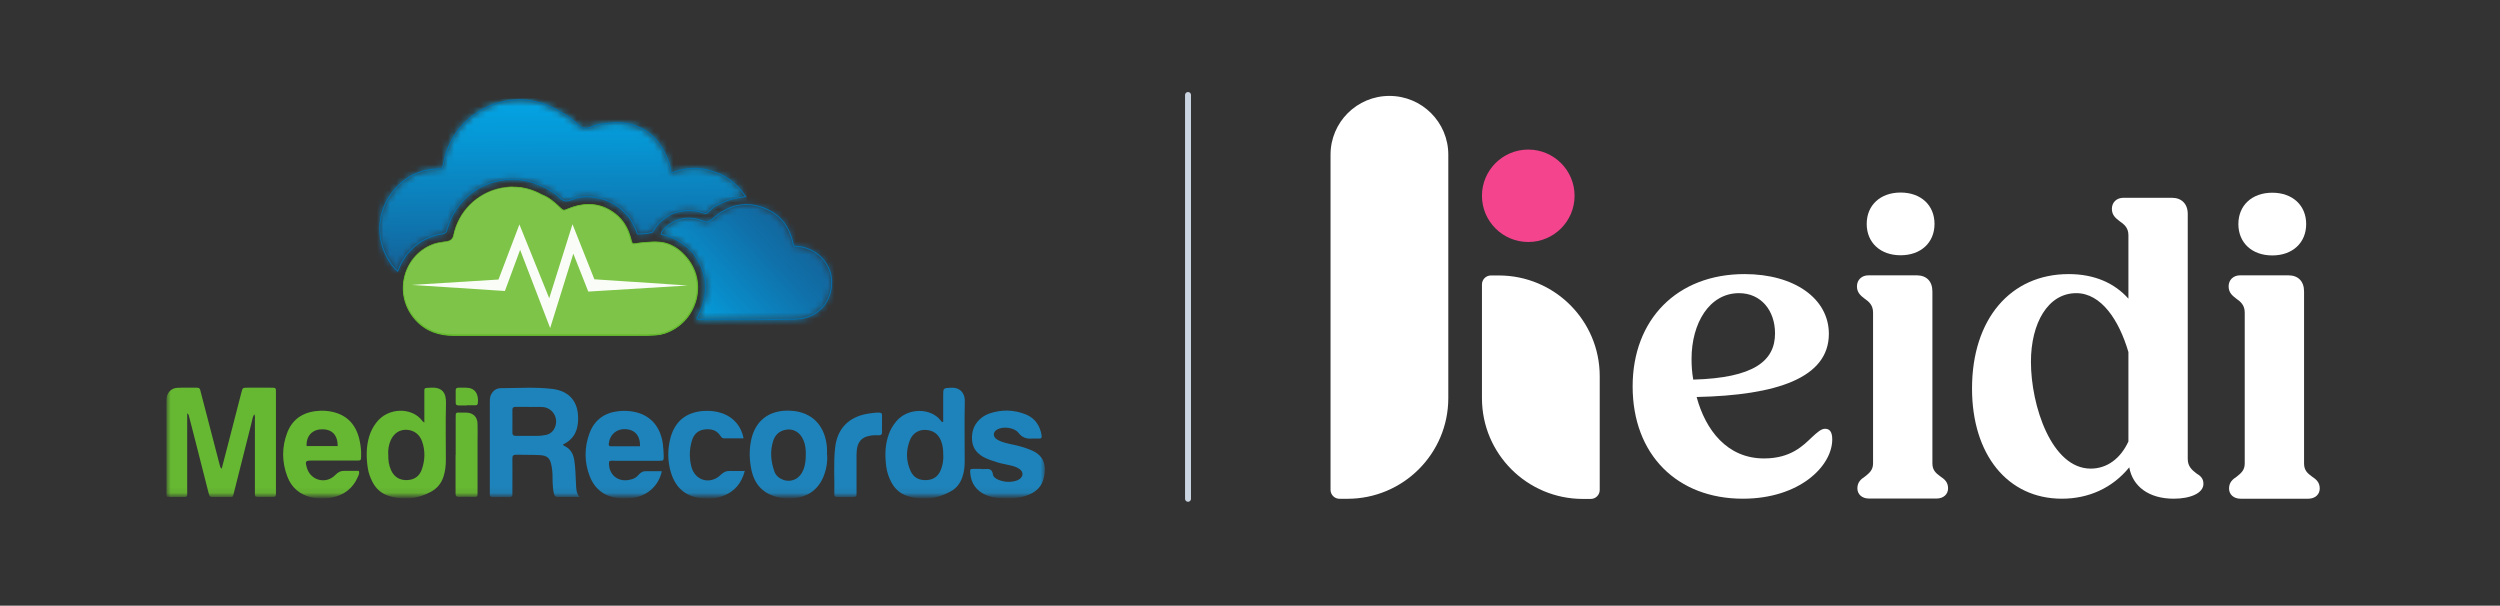
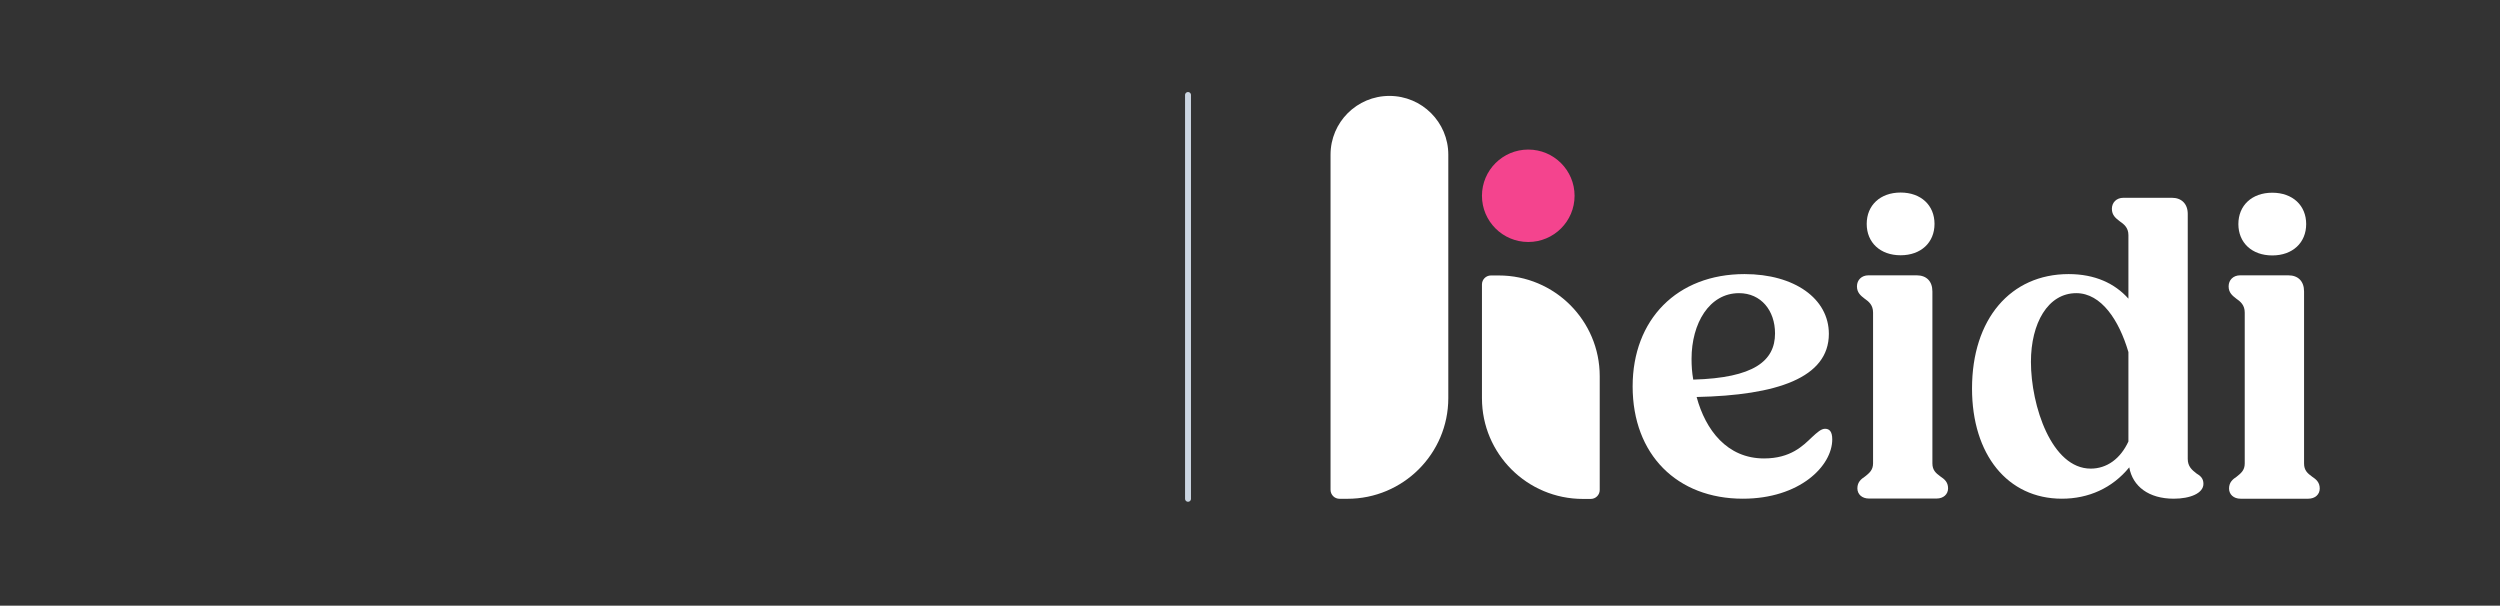
<svg xmlns="http://www.w3.org/2000/svg" width="388" height="94" viewBox="0 0 388 94" fill="none">
  <rect x="0" y="0" width="388" height="94" fill="#333333" stroke="none" />
  <g clip-path="url(#clip0_241_125)">
    <mask id="mask0_241_125" style="mask-type:luminance" maskUnits="userSpaceOnUse" x="25" y="14" width="138" height="63">
      <path d="M162.263 14.745H25.805V76.922H162.263V14.745Z" fill="white" />
    </mask>
    <g mask="url(#mask0_241_125)">
      <path d="M29.053 64.127V76.105C29.053 76.305 29.053 76.522 29.053 76.722C29.053 77.012 28.962 77.139 28.654 77.139C27.837 77.139 27.021 77.139 26.204 77.139C25.895 77.139 25.787 76.994 25.805 76.722C25.805 76.54 25.805 76.377 25.805 76.196C25.805 71.677 25.805 67.158 25.805 62.657C25.805 62.367 25.805 62.076 25.841 61.786C25.968 60.878 26.621 60.225 27.529 60.189C28.545 60.134 29.561 60.189 30.578 60.171C31.05 60.171 31.068 60.479 31.14 60.788C31.776 63.238 32.411 65.688 33.046 68.12C33.391 69.463 33.754 70.824 34.099 72.167C34.153 72.366 34.171 72.566 34.407 72.748C34.77 71.35 35.133 69.989 35.478 68.628C36.131 66.069 36.803 63.51 37.456 60.951C37.656 60.171 37.656 60.171 38.418 60.171C39.634 60.171 40.868 60.171 42.084 60.171C42.828 60.171 42.828 60.171 42.828 60.951C42.828 65.67 42.828 70.37 42.828 75.089C42.828 75.615 42.828 76.141 42.828 76.649C42.828 76.976 42.737 77.139 42.392 77.121C41.576 77.121 40.759 77.121 39.942 77.121C39.688 77.121 39.561 77.012 39.561 76.758C39.561 76.522 39.561 76.286 39.561 76.069C39.561 72.439 39.561 68.791 39.561 65.161C39.561 64.889 39.634 64.599 39.452 64.29C39.18 64.744 39.144 65.234 39.017 65.706C38.109 69.263 37.238 72.802 36.331 76.359C36.095 77.285 36.186 77.121 35.387 77.139C34.679 77.139 33.99 77.139 33.3 77.139C32.538 77.139 32.538 77.139 32.356 76.45C31.757 74.145 31.177 71.84 30.596 69.517C30.197 67.938 29.779 66.359 29.38 64.78C29.326 64.562 29.326 64.327 29.035 64.127" fill="#66B832" />
      <path d="M87.345 69.009C87.454 69.099 87.509 69.172 87.581 69.208C88.525 69.626 88.96 70.406 89.124 71.386C89.323 72.62 89.323 73.873 89.396 75.125C89.432 75.796 89.396 76.468 89.941 77.139C88.688 77.139 87.599 77.139 86.51 77.139C86.166 77.139 86.057 76.921 85.984 76.667C85.839 76.068 85.785 75.469 85.766 74.853C85.766 74.036 85.766 73.219 85.621 72.421C85.385 71.078 85.004 70.678 83.607 70.624C82.445 70.57 81.284 70.606 80.122 70.57C79.668 70.57 79.505 70.715 79.523 71.186C79.541 72.784 79.523 74.381 79.523 75.978C79.523 76.177 79.523 76.395 79.523 76.595C79.56 76.994 79.433 77.175 78.997 77.157C78.18 77.121 77.364 77.121 76.547 77.157C76.111 77.157 75.966 76.994 76.021 76.595C76.021 76.486 76.021 76.359 76.021 76.25C76.021 71.677 76.021 67.121 76.021 62.548C76.021 62.112 76.002 61.658 76.202 61.259C76.511 60.642 77.037 60.243 77.727 60.243C80.376 60.243 83.026 60.043 85.657 60.352C88.38 60.66 89.795 62.366 89.723 65.089C89.686 66.504 89.342 68.029 87.345 69.009ZM82.137 63.147C81.447 63.147 80.739 63.147 80.05 63.147C79.705 63.147 79.505 63.237 79.523 63.637C79.523 64.798 79.541 65.96 79.523 67.121C79.523 67.575 79.741 67.647 80.122 67.647C81.229 67.647 82.318 67.647 83.425 67.647C83.825 67.647 84.242 67.593 84.641 67.52C85.168 67.43 85.621 67.176 85.93 66.704C86.892 65.179 85.93 63.274 84.169 63.165C83.498 63.129 82.826 63.165 82.173 63.165" fill="#1E83BA" />
      <path d="M146.382 65.47V61.496C146.382 60.171 146.382 60.243 147.652 60.171C148.923 60.098 149.775 60.969 149.739 62.24C149.667 65.343 149.721 68.465 149.721 71.568C149.721 72.439 149.63 73.31 149.322 74.145C148.977 75.089 148.396 75.815 147.507 76.287C145.384 77.448 143.188 77.738 140.865 76.994C139.721 76.631 138.905 75.905 138.342 74.853C137.925 74.072 137.652 73.238 137.543 72.385C137.326 70.697 137.344 69.027 137.943 67.394C138.197 66.668 138.578 66.033 139.068 65.434C140.81 63.274 144.44 63.22 146.037 65.307C146.091 65.379 146.146 65.452 146.2 65.506C146.255 65.488 146.327 65.47 146.382 65.452M146.382 70.57C146.418 69.844 146.309 69.118 146.055 68.428C145.619 67.339 144.821 66.777 143.659 66.722C142.571 66.668 141.627 67.249 141.209 68.338C140.592 69.916 140.611 71.532 141.318 73.092C141.808 74.181 142.716 74.581 143.877 74.508C144.966 74.435 145.656 73.855 146.037 72.875C146.327 72.131 146.436 71.368 146.4 70.57" fill="#1E83BA" />
      <path d="M65.858 65.633C65.858 64.018 65.858 62.584 65.858 61.132C65.858 60.098 65.767 60.243 66.784 60.17C68.58 60.043 69.27 60.914 69.215 62.584C69.143 65.524 69.197 68.464 69.197 71.386C69.197 72.257 69.106 73.128 68.834 73.963C68.489 75.016 67.854 75.796 66.892 76.323C64.823 77.43 62.664 77.702 60.413 76.994C59.234 76.631 58.381 75.905 57.818 74.816C57.455 74.108 57.183 73.382 57.074 72.602C56.838 70.969 56.82 69.353 57.292 67.756C57.528 66.976 57.891 66.25 58.399 65.597C60.214 63.183 63.952 63.183 65.531 65.306C65.586 65.379 65.658 65.433 65.876 65.615M60.268 70.533C60.232 71.386 60.341 72.221 60.704 73.001C61.194 74.054 62.047 74.562 63.226 74.508C64.352 74.453 65.096 73.891 65.459 72.874C65.967 71.441 66.021 69.971 65.513 68.519C65.114 67.394 64.243 66.758 63.099 66.704C62.029 66.649 61.121 67.248 60.631 68.337C60.323 69.045 60.214 69.789 60.25 70.551" fill="#66B832" />
      <path d="M102.718 73.11C102.265 75.324 100.54 76.921 98.29 77.266C97.51 77.393 96.729 77.411 95.949 77.321C93.807 77.048 92.319 75.923 91.539 73.945C90.668 71.731 90.668 69.444 91.502 67.212C92.265 65.179 93.807 64.054 95.967 63.818C96.82 63.727 97.655 63.746 98.49 63.927C100.976 64.453 102.519 66.232 102.882 68.936C102.954 69.535 102.99 70.152 103.009 70.769C103.009 71.495 103.009 71.495 102.283 71.513C100.014 71.513 97.746 71.513 95.477 71.513C95.168 71.513 94.842 71.441 94.533 71.604C94.316 73.546 95.913 75.161 98.272 74.308C98.599 74.181 98.871 73.963 99.107 73.691C99.379 73.364 99.724 73.147 100.141 73.128C100.976 73.128 101.829 73.128 102.718 73.128M99.325 69.263C99.397 67.847 98.726 66.903 97.582 66.668C96.239 66.377 95.041 66.994 94.624 68.21C94.552 68.428 94.515 68.664 94.479 68.882C94.443 69.136 94.552 69.263 94.805 69.263C96.312 69.263 97.818 69.263 99.325 69.263Z" fill="#1E83BA" />
      <path d="M55.679 73.092C55.842 73.455 55.66 73.728 55.552 73.981C54.789 75.796 53.392 76.831 51.505 77.23C50.47 77.448 49.417 77.448 48.383 77.212C46.55 76.794 45.243 75.688 44.59 73.945C43.737 71.695 43.719 69.372 44.59 67.121C45.479 64.835 47.33 63.837 49.726 63.746C50.361 63.728 50.996 63.782 51.632 63.927C54.082 64.49 55.37 66.141 55.842 68.501C56.005 69.263 56.078 70.061 56.042 70.842C56.023 71.459 56.005 71.477 55.388 71.477C53.083 71.477 50.797 71.477 48.492 71.477C47.385 71.477 47.33 71.55 47.621 72.584C48.183 74.58 50.597 75.216 52.049 73.709C52.466 73.274 52.902 73.056 53.501 73.074C54.227 73.092 54.953 73.074 55.642 73.074M52.412 69.227C52.412 67.484 51.505 66.559 49.853 66.631C48.419 66.686 47.494 67.72 47.584 69.227H52.412Z" fill="#66B832" />
      <path d="M152.264 72.802C152.446 72.802 152.609 72.802 152.791 72.802C153.444 72.729 153.988 72.765 154.097 73.618C154.152 74.018 154.533 74.29 154.932 74.453C155.858 74.834 156.801 74.889 157.745 74.598C157.908 74.544 158.072 74.453 158.217 74.362C158.852 73.909 158.852 73.237 158.217 72.784C157.781 72.475 157.273 72.33 156.765 72.221C155.876 72.04 155.005 71.858 154.152 71.549C153.771 71.422 153.371 71.295 153.008 71.114C151.829 70.569 150.994 69.753 150.867 68.374C150.74 66.867 151.248 65.633 152.482 64.726C152.791 64.508 153.135 64.326 153.48 64.199C155.422 63.528 157.364 63.564 159.27 64.344C160.685 64.943 161.393 66.087 161.665 67.557C161.738 67.956 161.574 68.083 161.211 68.065C160.867 68.065 160.504 68.047 160.159 68.065C159.288 68.138 158.598 67.883 158.035 67.139C157.418 66.359 155.712 66.141 154.805 66.631C154.079 67.012 154.043 67.793 154.751 68.21C155.567 68.7 156.493 68.845 157.4 69.045C158.253 69.227 159.088 69.481 159.905 69.807C161.847 70.569 162.5 71.949 161.992 74.181C161.72 75.433 160.885 76.268 159.723 76.758C158.344 77.339 156.91 77.43 155.44 77.339C154.624 77.284 153.825 77.175 153.063 76.849C151.52 76.195 150.703 75.034 150.576 73.364C150.54 72.802 150.576 72.784 151.139 72.765C151.52 72.765 151.901 72.765 152.264 72.765" fill="#1E83BA" />
      <path d="M128.38 70.606C128.434 71.64 128.289 72.638 127.944 73.6C127.037 76.195 125.04 77.43 122.118 77.375C121.719 77.375 121.302 77.302 120.902 77.212C118.561 76.704 117.128 75.306 116.619 72.929C116.293 71.368 116.256 69.825 116.583 68.264C117.2 65.433 119.215 63.564 122.699 63.745C126.02 63.909 128.071 66.032 128.343 69.462C128.38 69.843 128.343 70.225 128.343 70.588M125.058 70.515C125.077 69.807 125.004 69.063 124.714 68.355C124.205 67.085 123.08 66.45 121.901 66.704C120.939 66.903 120.304 67.484 119.995 68.428C119.487 70.043 119.632 71.64 120.195 73.201C120.431 73.836 120.921 74.235 121.556 74.471C122.862 74.925 124.151 74.29 124.695 72.892C124.986 72.148 125.058 71.368 125.058 70.533" fill="#1E83BA" />
      <path d="M115.585 73.111C115.077 75.016 114.006 76.269 112.3 76.94C110.903 77.484 109.469 77.557 108.017 77.194C106.003 76.704 104.751 75.361 104.152 73.419C103.607 71.659 103.589 69.862 104.025 68.084C104.696 65.434 106.439 63.982 109.161 63.782C110.177 63.71 111.193 63.819 112.155 64.163C113.879 64.799 115.059 66.178 115.404 68.029C114.388 68.029 113.371 68.029 112.373 68.029C112.083 68.029 111.974 67.866 111.829 67.666C111.212 66.704 110.268 66.505 109.233 66.668C108.199 66.831 107.618 67.521 107.346 68.501C106.983 69.826 106.965 71.151 107.31 72.457C107.89 74.635 110.268 75.27 111.883 73.673C112.282 73.274 112.718 73.074 113.28 73.093C114.006 73.111 114.732 73.093 115.567 73.093" fill="#1E83BA" />
-       <path d="M136.891 65.815C136.891 66.196 136.873 66.577 136.891 66.94C136.928 67.376 136.783 67.594 136.311 67.557C135.784 67.521 135.258 67.557 134.75 67.684C133.879 67.884 133.316 68.41 133.08 69.281C132.971 69.717 132.935 70.134 132.935 70.57C132.935 72.512 132.935 74.472 132.935 76.414C132.935 77.121 132.935 77.121 132.227 77.14C131.465 77.14 130.721 77.14 129.959 77.14C129.65 77.14 129.469 77.049 129.487 76.704C129.541 74.29 129.342 71.876 129.614 69.463C129.941 66.541 131.701 64.726 134.605 64.218C135.204 64.109 135.803 64.036 136.42 64.036C136.746 64.036 136.91 64.145 136.891 64.49C136.891 64.926 136.891 65.361 136.891 65.797V65.815Z" fill="#1E83BA" />
      <path d="M70.721 70.66V64.907C70.721 63.909 70.703 64.036 71.629 64.036C71.883 64.036 72.155 64.036 72.409 64.036C73.462 64.09 74.079 64.707 74.115 65.742C74.151 66.704 74.115 67.666 74.115 68.609C74.115 71.168 74.115 73.727 74.115 76.286C74.115 77.212 74.151 77.121 73.262 77.121C72.591 77.121 71.919 77.103 71.248 77.121C70.83 77.121 70.703 76.994 70.703 76.577C70.703 74.598 70.703 72.62 70.703 70.642" fill="#66B832" />
      <path d="M72.464 62.929C72.065 62.929 71.647 62.929 71.248 62.929C70.885 62.929 70.704 62.838 70.722 62.439C70.722 61.822 70.722 61.223 70.722 60.606C70.722 60.243 70.885 60.17 71.212 60.17C71.593 60.17 71.974 60.17 72.337 60.17C73.68 60.17 74.352 61.132 74.152 62.639C74.116 62.856 73.952 62.893 73.771 62.893C73.335 62.893 72.9 62.893 72.464 62.893V62.929Z" fill="#66B832" />
      <path d="M101.792 52.058C102.263 52.022 102.735 51.931 103.171 51.786C107.98 50.189 109.958 44.2 106.674 40.117C105.712 38.919 104.55 38.048 103.08 37.685C102.608 37.558 101.81 37.503 101.32 37.539L100.195 37.612C99.759 37.63 99.069 37.703 98.634 37.794C98.126 37.884 98.108 37.794 97.944 37.14C97.545 35.579 96.801 34.2 95.512 33.202C93.207 31.423 90.721 31.333 88.108 32.404C87.418 32.694 87.418 32.694 86.874 32.167C86.039 31.351 85.15 30.607 84.042 30.189C81.974 29.046 79.796 28.738 77.491 29.246C74.115 30.008 71.121 32.712 70.34 36.596C70.25 37.031 69.905 37.376 69.451 37.449L68.017 37.685C67.836 37.721 67.654 37.757 67.491 37.812C62.663 39.336 60.758 45.616 64.478 49.717C66.076 51.459 68.108 52.131 70.431 52.131C80.431 52.113 90.449 52.131 100.449 52.113L101.792 52.058Z" fill="#63B82C" />
      <path d="M70.433 52.022C67.947 52.022 66.023 51.242 64.553 49.644C62.811 47.739 62.194 45.234 62.865 42.802C63.5 40.425 65.243 38.574 67.529 37.866C67.674 37.812 67.838 37.775 68.055 37.739L69.489 37.503C69.961 37.431 70.342 37.049 70.433 36.578C71.159 32.948 73.936 30.08 77.529 29.282C78.237 29.119 78.945 29.046 79.634 29.046C81.159 29.046 82.629 29.445 84.026 30.226C85.151 30.661 86.041 31.423 86.839 32.204C87.148 32.512 87.293 32.657 87.511 32.657C87.656 32.657 87.819 32.585 88.128 32.458H88.146C89.253 31.986 90.342 31.75 91.34 31.75C92.81 31.75 94.207 32.24 95.478 33.238C96.657 34.146 97.438 35.434 97.873 37.14V37.176C98.019 37.685 98.055 37.884 98.382 37.884C98.454 37.884 98.545 37.884 98.654 37.848C99.071 37.775 99.761 37.703 100.196 37.666L101.322 37.594C101.322 37.594 101.503 37.594 101.612 37.594C102.12 37.594 102.719 37.648 103.064 37.739C104.425 38.084 105.587 38.864 106.621 40.153C108.127 42.04 108.599 44.436 107.928 46.759C107.238 49.1 105.459 50.951 103.155 51.713C102.737 51.858 102.284 51.931 101.793 51.986L100.451 52.04C97.256 52.04 94.062 52.04 90.868 52.04C84.171 52.04 77.239 52.04 70.433 52.04H70.415L70.433 52.022Z" fill="#7EC448" />
      <path d="M79.65 28.955V29.1C81.157 29.1 82.627 29.482 84.006 30.262C85.113 30.679 86.002 31.442 86.783 32.204C87.109 32.53 87.255 32.676 87.509 32.676C87.672 32.676 87.835 32.603 88.144 32.476H88.162C89.269 32.004 90.34 31.786 91.338 31.786C92.79 31.786 94.169 32.276 95.421 33.256C96.583 34.164 97.363 35.416 97.799 37.104V37.14C97.944 37.63 97.999 37.902 98.38 37.902C98.452 37.902 98.543 37.902 98.67 37.866C99.088 37.794 99.777 37.721 100.213 37.685L101.338 37.612C101.338 37.612 101.519 37.612 101.61 37.612C102.118 37.612 102.699 37.666 103.044 37.757C104.387 38.084 105.548 38.864 106.565 40.135C108.053 41.986 108.525 44.381 107.853 46.668C107.164 48.973 105.403 50.806 103.135 51.568C102.735 51.695 102.282 51.786 101.792 51.822L100.449 51.877C97.254 51.877 94.06 51.877 90.866 51.877C84.169 51.877 77.237 51.877 70.413 51.877H70.395C67.927 51.877 66.021 51.096 64.569 49.517C62.845 47.63 62.246 45.162 62.9 42.73C63.535 40.389 65.259 38.556 67.509 37.848C67.654 37.812 67.818 37.757 68.017 37.721L69.451 37.485C69.959 37.394 70.359 37.013 70.449 36.505C71.175 32.911 73.934 30.062 77.491 29.264C78.199 29.1 78.906 29.028 79.578 29.028V28.883L79.65 28.955ZM79.65 28.955C78.943 28.955 78.235 29.046 77.527 29.191C74.151 29.953 71.157 32.657 70.377 36.541C70.286 36.977 69.941 37.322 69.487 37.394L68.054 37.63C67.872 37.666 67.691 37.703 67.527 37.757C62.7 39.282 60.794 45.561 64.533 49.663C66.112 51.405 68.144 52.076 70.467 52.076H70.486C80.485 52.058 90.503 52.076 100.503 52.058L101.846 52.004C102.318 51.967 102.79 51.877 103.225 51.731C108.035 50.134 110.013 44.145 106.728 40.062C105.748 38.846 104.605 37.993 103.135 37.63C102.735 37.539 102.136 37.485 101.665 37.485C101.556 37.485 101.465 37.485 101.374 37.485L100.249 37.557C99.814 37.576 99.124 37.648 98.688 37.739C98.579 37.757 98.489 37.775 98.416 37.775C98.144 37.775 98.108 37.612 97.981 37.086C97.581 35.525 96.837 34.146 95.549 33.148C94.224 32.113 92.826 31.659 91.374 31.659C90.322 31.659 89.251 31.913 88.144 32.367C87.854 32.494 87.672 32.567 87.545 32.567C87.364 32.567 87.237 32.44 86.91 32.131C86.075 31.314 85.186 30.57 84.079 30.153C82.663 29.373 81.175 28.973 79.65 28.973" fill="#63B82C" />
    </g>
    <mask id="mask1_241_125" style="mask-type:luminance" maskUnits="userSpaceOnUse" x="102" y="31" width="28" height="19">
      <path d="M110.521 34.055C110.031 34.49 109.705 34.581 109.106 34.327C106.837 33.383 104.424 33.964 102.917 35.724C102.772 35.888 102.591 36.033 102.609 36.36C104.514 36.741 106.111 37.684 107.454 39.1C107.509 39.191 107.563 39.3 107.636 39.39C109.886 42.458 110.14 45.67 108.344 49.045C108.271 49.191 108.108 49.318 108.162 49.517C108.217 49.554 108.253 49.59 108.307 49.59C111.157 49.59 114.006 49.59 116.855 49.572C118.997 49.626 121.138 49.626 123.28 49.572L124.296 49.499C127.218 49.009 129.124 46.65 129.033 43.601C128.96 40.842 126.655 38.465 123.788 38.265C123.044 38.211 123.171 38.301 122.989 37.521C122.427 35.089 121.029 33.311 118.725 32.367C117.726 31.968 116.764 31.768 115.839 31.768C113.915 31.768 112.137 32.603 110.521 34.055Z" fill="white" />
    </mask>
    <g mask="url(#mask1_241_125)">
      <path d="M117.08 18.567L93.713 39.889L114.656 62.841L138.022 41.519L117.08 18.567Z" fill="url(#paint0_linear_241_125)" />
    </g>
    <mask id="mask2_241_125" style="mask-type:luminance" maskUnits="userSpaceOnUse" x="25" y="14" width="138" height="63">
      <path d="M162.263 14.745H25.805V76.922H162.263V14.745Z" fill="white" />
    </mask>
    <g mask="url(#mask2_241_125)">
      <path d="M107.453 39.1C106.11 37.703 104.531 36.741 102.607 36.36C102.607 36.033 102.789 35.888 102.916 35.725C104.422 33.946 106.818 33.366 109.105 34.309C109.703 34.563 110.03 34.473 110.52 34.037C112.916 31.877 115.656 31.097 118.723 32.349C121.028 33.293 122.444 35.072 123.006 37.503C123.188 38.266 123.061 38.193 123.805 38.248C126.672 38.465 128.977 40.825 129.068 43.583C129.159 46.614 127.253 48.973 124.331 49.463L123.315 49.536C121.173 49.59 119.032 49.59 116.872 49.536C114.023 49.536 111.174 49.554 108.324 49.554C108.288 49.554 108.233 49.5 108.179 49.481C108.106 49.282 108.27 49.155 108.342 49.01C110.121 45.634 109.885 42.44 107.635 39.355C107.562 39.264 107.508 39.155 107.453 39.064" stroke="#0071B0" stroke-width="0.145" stroke-miterlimit="10" />
    </g>
    <mask id="mask3_241_125" style="mask-type:luminance" maskUnits="userSpaceOnUse" x="58" y="15" width="58" height="28">
      <path d="M68.997 24.854L68.671 26.215H68.308C65.15 26.197 62.663 27.503 60.776 30.008C58.453 33.111 58.344 37.286 60.431 40.552C60.776 41.097 61.175 41.623 61.72 42.113C61.865 41.768 61.974 41.514 62.083 41.26C62.809 39.699 63.897 38.447 65.331 37.503C66.366 36.959 67.418 36.451 68.58 36.342C69.07 36.306 69.251 36.07 69.378 35.616C70.068 33.184 71.393 31.26 73.389 29.772C73.734 29.518 74.333 29.173 74.714 28.992L75.403 28.665C75.766 28.502 76.238 28.375 76.601 28.266C78.652 27.667 80.721 27.721 82.79 28.357C84.006 28.774 85.149 29.318 86.184 30.081C86.692 30.462 87.146 31.097 87.708 31.188C88.307 31.278 88.979 30.879 89.614 30.698L90.467 30.571C90.648 30.571 90.848 30.552 91.029 30.534C93.08 30.589 94.95 31.151 96.492 32.531C96.891 32.894 97.254 33.311 97.635 33.692C98.125 34.509 98.634 35.325 98.888 36.251C98.906 36.324 98.96 36.36 99.033 36.342C99.777 36.287 100.539 36.287 101.247 36.07C101.283 36.07 101.32 35.979 101.338 35.924C102.027 34.69 103.062 33.855 104.278 33.184C105.947 32.603 107.617 32.476 109.305 33.111C109.65 33.239 109.849 33.039 110.013 32.785C110.412 32.603 110.63 32.186 111.011 31.986C112.136 31.405 113.279 30.897 114.55 30.698C114.913 30.643 115.276 30.589 115.729 30.516C114.332 28.429 112.535 27.086 110.194 26.505C108.416 25.907 106.655 26.07 104.895 26.596C104.623 26.669 104.369 26.887 104.078 26.705C104.078 25.943 103.824 25.217 103.534 24.527C102.499 22.041 100.902 20.335 98.597 19.518C97.545 19.155 96.438 18.992 95.331 19.046L94.151 19.173C93.298 19.228 92.445 19.409 91.665 19.736C91.628 19.736 91.592 19.772 91.537 19.79C90.957 20.044 90.267 19.918 89.813 19.482C88.906 18.593 87.944 17.812 86.764 17.304C86.764 17.304 86.093 16.723 84.278 16.106C83.08 15.689 81.846 15.489 80.612 15.489C75.24 15.489 70.159 19.264 68.943 24.836" fill="white" />
    </mask>
    <g mask="url(#mask3_241_125)">
      <path d="M115.766 14.966L58.111 15.51L58.367 42.641L116.022 42.097L115.766 14.966Z" fill="url(#paint1_linear_241_125)" />
    </g>
    <mask id="mask4_241_125" style="mask-type:luminance" maskUnits="userSpaceOnUse" x="25" y="14" width="138" height="63">
      <path d="M162.263 14.745H25.805V76.922H162.263V14.745Z" fill="white" />
    </mask>
    <g mask="url(#mask4_241_125)">
      <path d="M68.308 26.215C65.15 26.197 62.663 27.504 60.776 30.008C58.453 33.111 58.344 37.286 60.431 40.552C60.776 41.097 61.175 41.623 61.72 42.095C61.865 41.75 61.974 41.496 62.083 41.242C62.809 39.681 63.897 38.429 65.331 37.485C66.366 36.941 67.418 36.433 68.58 36.324C69.07 36.269 69.251 36.051 69.378 35.598C70.068 33.166 71.393 31.242 73.389 29.754C73.734 29.5 74.333 29.155 74.714 28.974L75.403 28.647C75.766 28.484 76.238 28.357 76.601 28.248C78.652 27.649 80.721 27.703 82.79 28.338C84.006 28.756 85.149 29.3 86.184 30.062C86.692 30.444 87.146 31.079 87.708 31.17C88.307 31.26 88.979 30.861 89.614 30.68L90.467 30.552C90.648 30.552 90.848 30.516 91.029 30.516C93.08 30.571 94.95 31.133 96.492 32.513C96.891 32.876 97.254 33.293 97.635 33.674C98.125 34.491 98.634 35.307 98.888 36.233C98.906 36.288 98.96 36.342 99.033 36.324C99.777 36.269 100.521 36.269 101.247 36.051C101.283 36.051 101.32 35.961 101.338 35.906C102.027 34.672 103.062 33.819 104.278 33.166C105.947 32.585 107.617 32.458 109.305 33.093C109.65 33.22 109.849 33.021 110.013 32.767C110.412 32.585 110.63 32.168 111.011 31.968C112.136 31.405 113.279 30.879 114.55 30.698C114.913 30.643 115.276 30.589 115.729 30.516C114.332 28.429 112.535 27.086 110.194 26.505C108.416 25.925 106.655 26.07 104.895 26.596C104.623 26.669 104.369 26.887 104.078 26.705C104.078 25.943 103.824 25.217 103.534 24.527C102.499 22.041 100.902 20.335 98.597 19.518C97.545 19.155 96.438 18.974 95.331 19.046L94.151 19.173C93.298 19.228 92.445 19.409 91.665 19.736C91.628 19.736 91.592 19.772 91.537 19.791C90.957 20.045 90.267 19.918 89.813 19.482C88.906 18.593 87.944 17.812 86.764 17.304C86.764 17.304 86.093 16.723 84.278 16.106C77.763 13.874 70.449 18.012 68.961 24.854L68.634 26.215H68.271H68.308Z" stroke="#0071B0" stroke-width="0.145" stroke-miterlimit="10" />
    </g>
    <path d="M106.71 44.309L92.246 43.347L88.852 34.8L85.24 46.288L80.613 34.836L77.364 43.384L63.916 44.219L78.362 45.162L80.722 38.774L85.386 50.915L88.979 39.373L91.302 45.253L106.71 44.309Z" fill="#FAFDF7" />
  </g>
  <path d="M184.381 14.745L184.381 77.412" stroke="#CBD5E1" stroke-width="0.922" stroke-linecap="round" />
  <path d="M270.486 77.399C260.291 77.399 253.385 70.558 253.385 59.968C253.385 49.576 260.291 42.538 270.75 42.538C278.511 42.538 283.839 46.353 283.839 51.812C283.839 58.653 275.749 61.35 263.317 61.613C264.698 66.743 268.053 71.15 273.775 71.15C277.919 71.15 279.827 69.177 281.208 67.862C282.063 67.072 282.655 66.546 283.247 66.546C283.905 66.546 284.365 66.941 284.365 68.19C284.365 72.334 279.3 77.399 270.486 77.399ZM262.528 55.693C262.528 56.745 262.593 57.798 262.791 58.916C272.197 58.653 275.485 56.022 275.485 51.746C275.485 48.195 273.315 45.498 269.895 45.498C265.29 45.498 262.528 50.168 262.528 55.693Z" fill="white" />
  <path d="M294.975 39.617C291.817 39.617 289.713 37.644 289.713 34.749C289.713 31.855 291.817 29.882 294.975 29.882C298.132 29.882 300.237 31.855 300.237 34.749C300.237 37.644 298.132 39.617 294.975 39.617ZM290.041 77.372C288.989 77.372 288.265 76.714 288.265 75.793C288.265 74.807 288.857 74.346 289.449 73.952C290.107 73.425 290.699 72.965 290.699 71.913V48.519C290.699 47.335 290.041 46.809 289.384 46.349C288.792 45.888 288.2 45.428 288.2 44.441C288.2 43.455 288.923 42.731 289.976 42.731H297.474C298.987 42.731 299.908 43.652 299.908 45.23V71.913C299.908 72.965 300.434 73.425 301.158 73.952C301.75 74.346 302.342 74.807 302.342 75.793C302.342 76.714 301.618 77.372 300.566 77.372H290.041Z" fill="white" />
  <path d="M320.003 77.399C311.584 77.399 306.058 70.558 306.058 60.297C306.058 49.51 312.044 42.538 321.055 42.538C325.133 42.538 328.225 43.985 330.33 46.353V36.487C330.33 35.303 329.606 34.776 328.948 34.316C328.356 33.856 327.764 33.395 327.764 32.408C327.764 31.422 328.488 30.698 329.54 30.698H337.105C338.552 30.698 339.538 31.619 339.538 33.198V71.216C339.538 72.4 340.196 72.926 340.854 73.452C341.512 73.847 341.972 74.242 341.972 75.097C341.972 76.544 339.933 77.399 337.368 77.399C333.487 77.399 330.987 75.491 330.461 72.531C327.83 75.754 324.147 77.399 320.003 77.399ZM315.201 56.154C315.201 62.994 318.424 72.729 324.476 72.729C326.975 72.729 329.08 71.216 330.33 68.519V54.641C328.883 49.708 326.12 45.498 322.239 45.498C317.832 45.498 315.201 50.168 315.201 56.154Z" fill="white" />
  <path d="M352.657 39.644C349.5 39.644 347.395 37.671 347.395 34.776C347.395 31.882 349.5 29.909 352.657 29.909C355.814 29.909 357.919 31.882 357.919 34.776C357.919 37.671 355.814 39.644 352.657 39.644ZM347.724 77.399C346.671 77.399 345.948 76.741 345.948 75.82C345.948 74.834 346.54 74.373 347.132 73.979C347.79 73.452 348.382 72.992 348.382 71.94V48.519C348.382 47.335 347.724 46.809 347.066 46.349C346.474 45.888 345.882 45.428 345.882 44.441C345.882 43.455 346.606 42.731 347.658 42.731H355.156C356.669 42.731 357.59 43.652 357.59 45.23V71.94C357.59 72.992 358.116 73.452 358.84 73.979C359.432 74.373 360.024 74.834 360.024 75.82C360.024 76.741 359.3 77.399 358.248 77.399H347.724Z" fill="white" />
  <path d="M230 44.142C230 43.374 230.623 42.752 231.391 42.752H232.611C241.263 42.752 248.277 49.75 248.277 58.383V76.044C248.277 76.812 247.655 77.434 246.887 77.434H245.666C237.014 77.434 230 70.436 230 61.803V44.142Z" fill="white" />
  <path d="M206.5 24.003C206.5 18.968 210.592 14.885 215.639 14.885C220.686 14.885 224.777 18.968 224.777 24.003V61.78C224.777 70.413 217.763 77.412 209.111 77.412H207.891C207.123 77.412 206.5 76.789 206.5 76.021V24.003Z" fill="white" />
  <ellipse cx="237.187" cy="30.385" rx="7.187" ry="7.172" fill="#F4448E" />
  <defs>
    <linearGradient id="paint0_linear_241_125" x1="106.662" y1="50.316" x2="123.273" y2="35.16" gradientUnits="userSpaceOnUse">
      <stop stop-color="#03A5E5" />
      <stop offset="0.29" stop-color="#088ECB" />
      <stop offset="0.75" stop-color="#1070A9" />
      <stop offset="1" stop-color="#13659C" />
    </linearGradient>
    <linearGradient id="paint1_linear_241_125" x1="85.124" y1="14.706" x2="85.368" y2="40.53" gradientUnits="userSpaceOnUse">
      <stop stop-color="#03A5E5" />
      <stop offset="0.27" stop-color="#0697D5" />
      <stop offset="0.79" stop-color="#0F74AD" />
      <stop offset="1" stop-color="#13659C" />
    </linearGradient>
    <clipPath id="clip0_241_125">
-       <rect width="136.458" height="62.667" fill="white" transform="translate(25.805 14.745)" />
-     </clipPath>
+       </clipPath>
  </defs>
</svg>